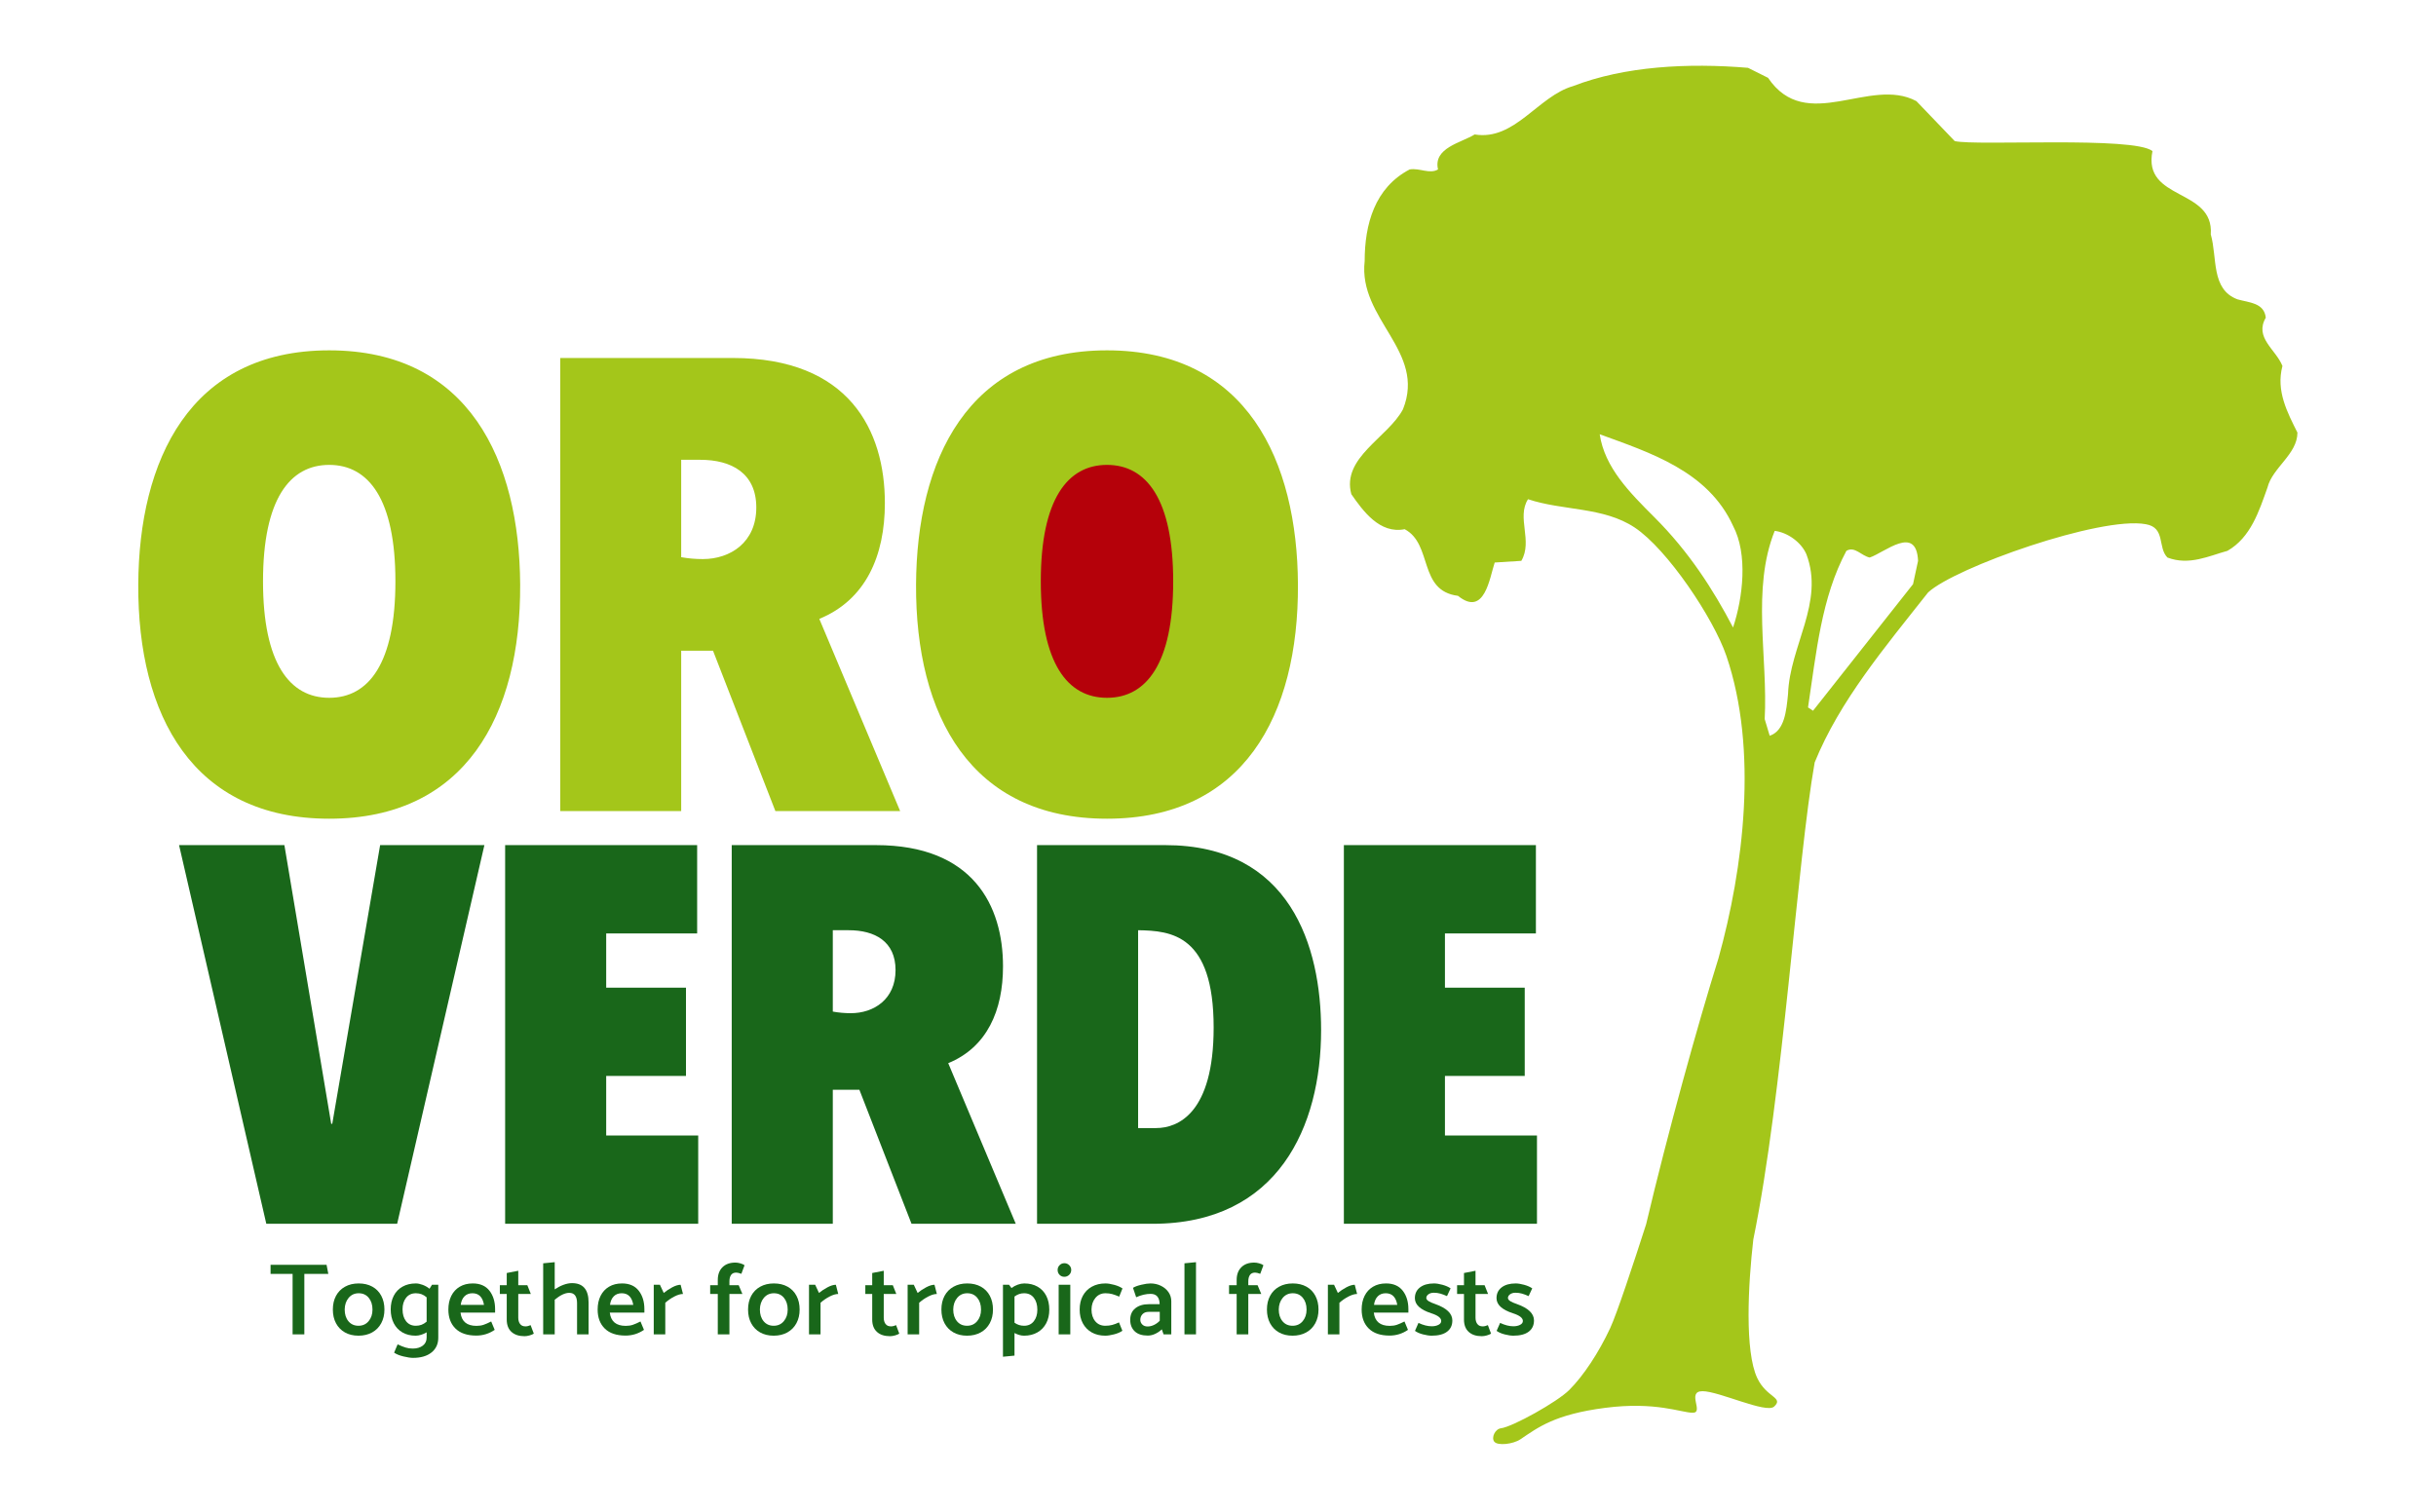
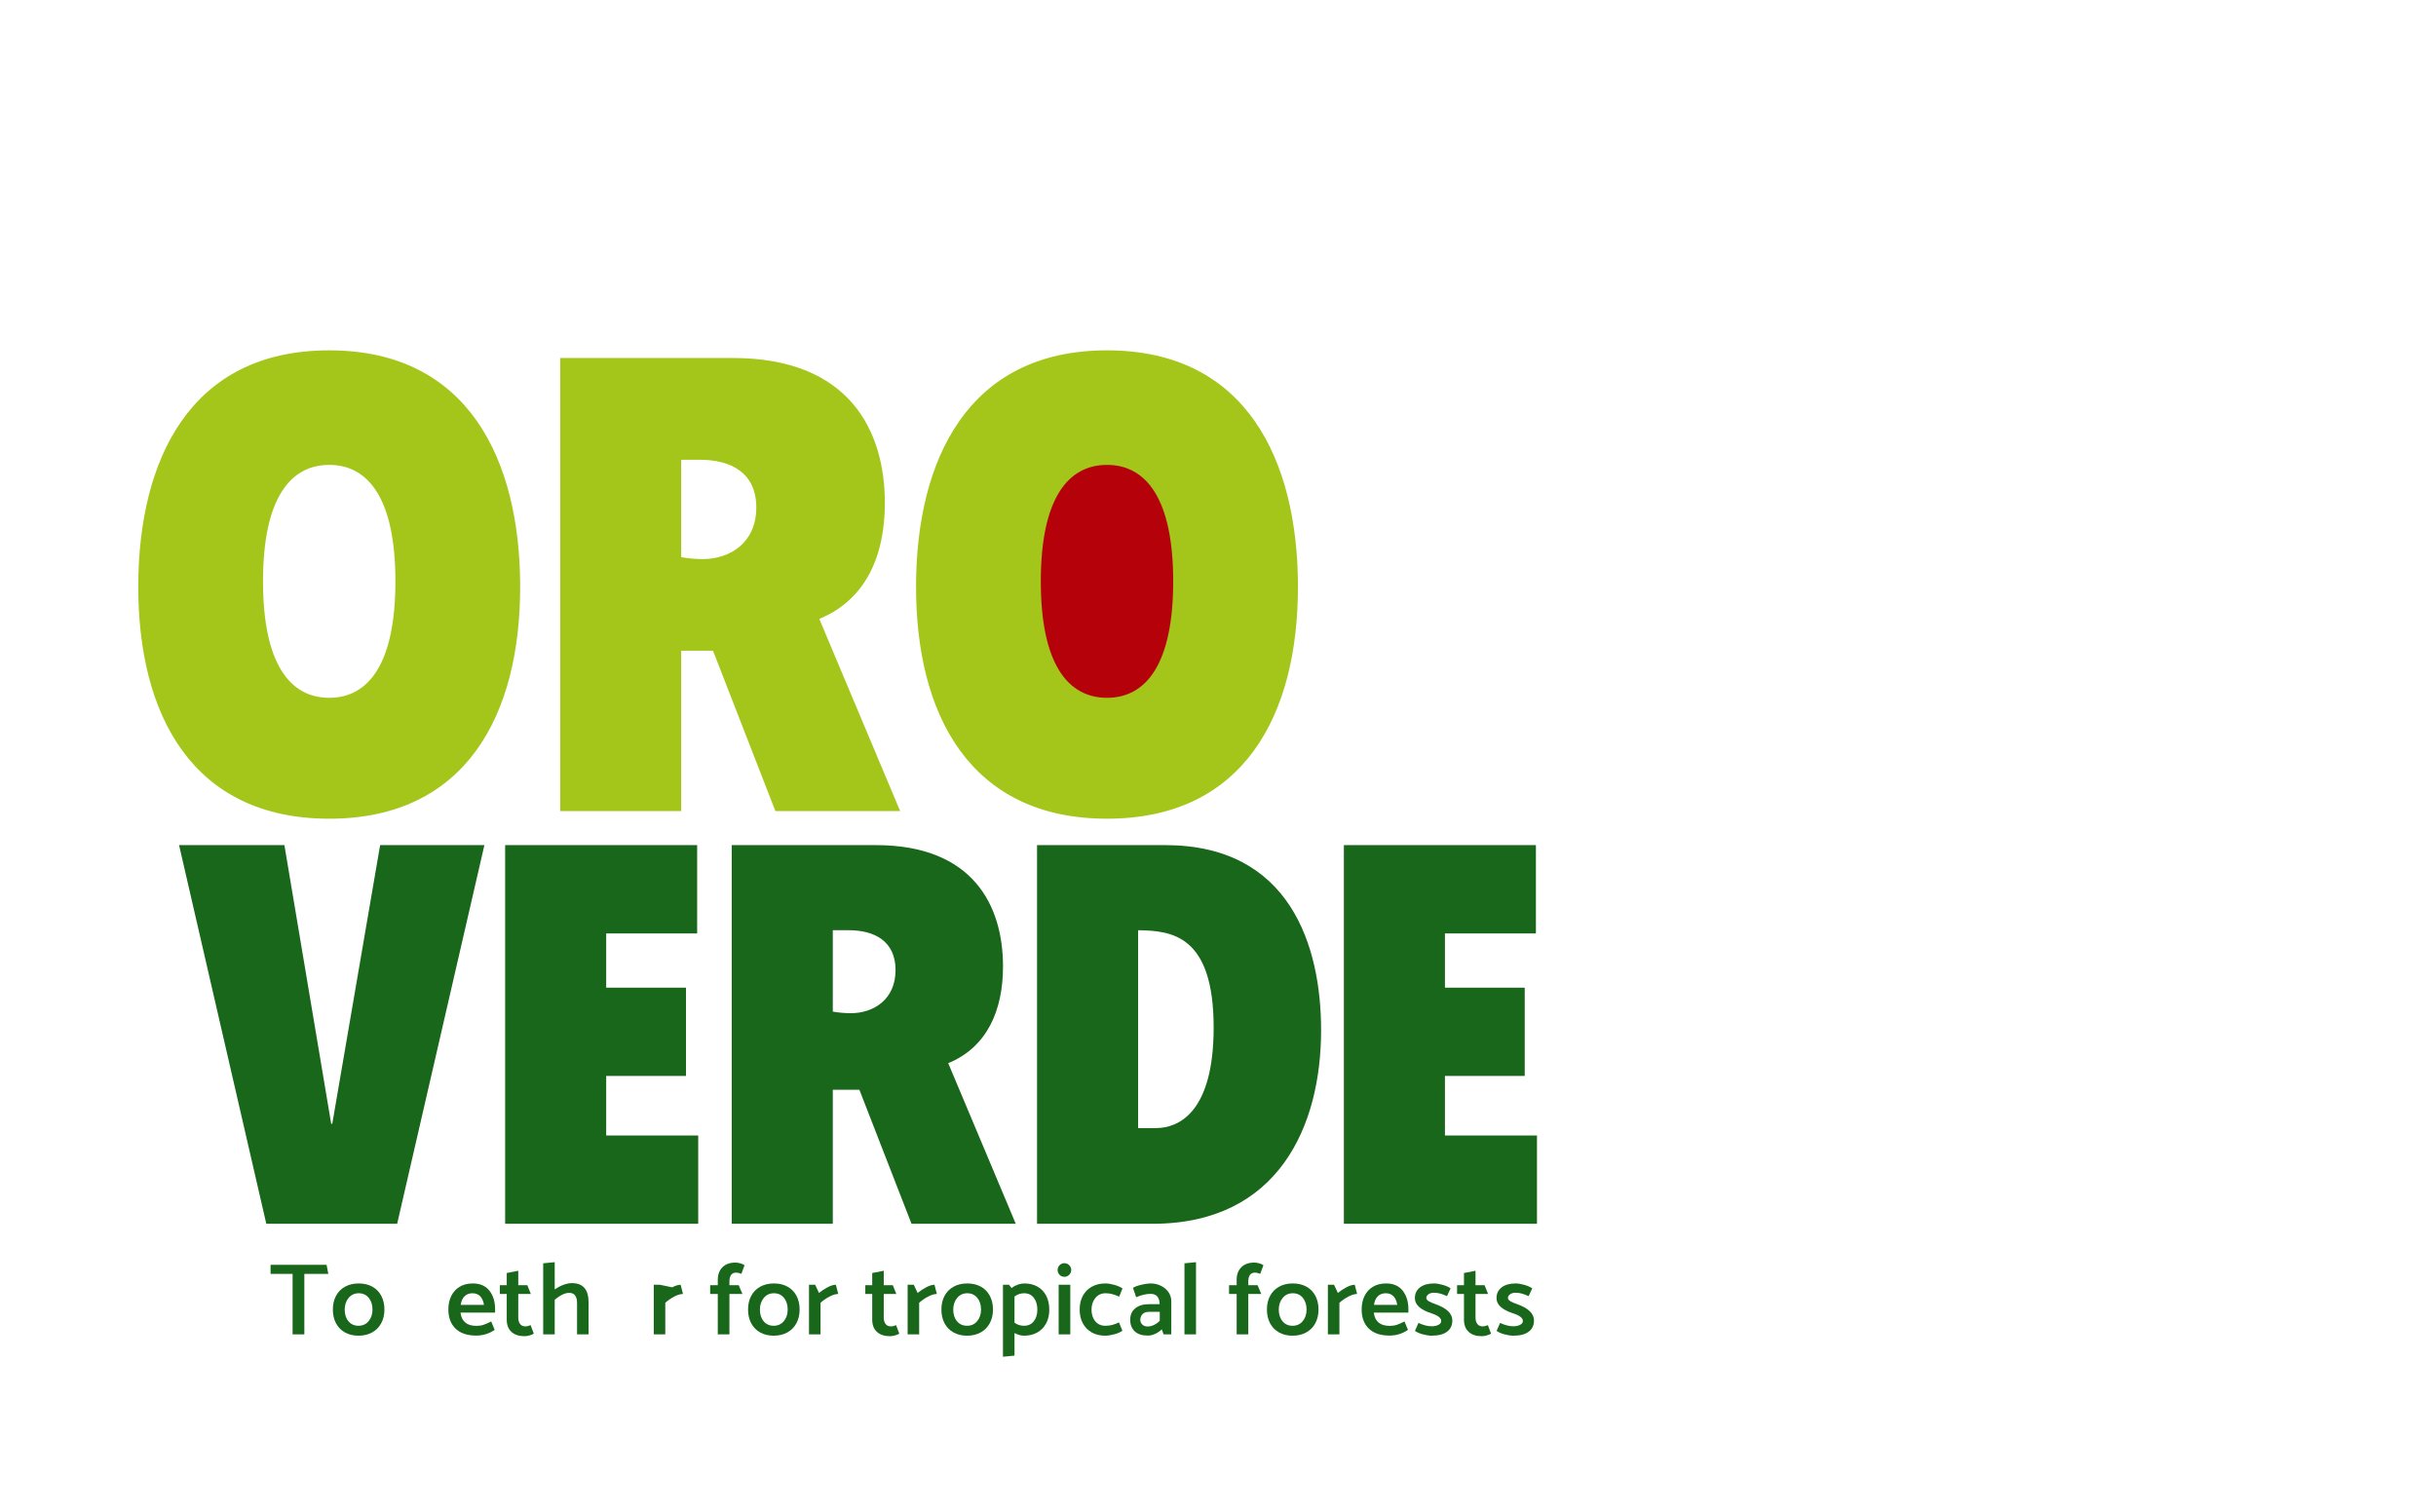
<svg xmlns="http://www.w3.org/2000/svg" width="100%" height="100%" viewBox="0 0 567 352" version="1.1" xml:space="preserve" style="fill-rule:evenodd;clip-rule:evenodd;stroke-linejoin:round;stroke-miterlimit:2;">
  <g transform="matrix(2,0,0,2,-312.487,-889.604)">
    <path d="M285.075,498.415C281.333,498.415 276.871,500.854 276.871,512.47C276.871,524.087 281.333,526.526 285.075,526.526C288.818,526.526 293.279,524.087 293.279,512.47C293.279,500.854 288.818,498.415 285.075,498.415Z" style="fill:rgb(181,1,10);fill-rule:nonzero;" />
  </g>
  <g transform="matrix(2,0,0,2,-312.487,-889.604)">
    <path d="M187.236,587.251L202.464,587.251L212.617,543.174L200.483,543.174L194.912,575.613L194.788,575.613L189.341,543.174L177.083,543.174L187.236,587.251ZM215.031,587.251L237.501,587.251L237.501,576.974L226.792,576.974L226.792,570.041L236.078,570.041L236.078,559.764L226.792,559.764L226.792,553.451L237.377,553.451L237.377,543.174L215.031,543.174L215.031,587.251ZM241.401,587.251L253.164,587.251L253.164,571.651L256.259,571.651L262.326,587.251L274.458,587.251L266.597,568.555C271.116,566.699 272.973,562.426 272.973,557.289C272.973,550.232 269.505,543.174 258.178,543.174L241.401,543.174L241.401,587.251ZM253.164,553.08L255.02,553.08C258.053,553.08 260.467,554.38 260.467,557.721C260.467,561.127 257.93,562.737 255.268,562.737C254.525,562.737 253.845,562.674 253.164,562.55L253.164,553.08ZM276.934,587.251L290.368,587.251C305.039,587.251 309.992,575.861 309.992,564.717C309.992,554.936 306.401,543.174 291.852,543.174L276.934,543.174L276.934,587.251ZM288.696,553.08C292.534,553.14 297.487,553.575 297.487,564.408C297.487,574.375 293.338,576.108 290.801,576.108L288.696,576.108L288.696,553.08ZM312.642,587.251L335.115,587.251L335.115,576.974L324.405,576.974L324.405,570.041L333.691,570.041L333.691,559.764L324.405,559.764L324.405,553.451L334.991,553.451L334.991,543.174L312.642,543.174L312.642,587.251Z" style="fill:rgb(25,103,26);fill-rule:nonzero;" />
  </g>
  <g transform="matrix(2,0,0,2,-312.487,-889.604)">
    <path d="M186.854,512.471C186.854,502.915 189.965,498.915 194.558,498.915C199.15,498.915 202.261,502.915 202.261,512.471C202.261,522.026 199.15,526.026 194.558,526.026C189.965,526.026 186.854,522.026 186.854,512.471ZM216.78,512.84C216.706,498.471 210.854,485.582 194.558,485.582C178.261,485.582 172.41,498.471 172.335,512.84C172.261,528.101 178.706,540.1 194.558,540.1C210.41,540.1 216.854,528.101 216.78,512.84ZM221.446,539.212L235.52,539.212L235.52,520.545L239.224,520.545L246.483,539.212L261.002,539.212L251.594,516.84C257.002,514.619 259.224,509.507 259.224,503.359C259.224,494.915 255.076,486.471 241.52,486.471L221.446,486.471L221.446,539.212ZM235.52,498.323L237.743,498.323C241.372,498.323 244.261,499.878 244.261,503.878C244.261,507.952 241.224,509.878 238.039,509.878C237.15,509.878 236.335,509.804 235.52,509.656L235.52,498.323ZM277.371,512.471C277.371,502.915 280.483,498.915 285.075,498.915C289.668,498.915 292.779,502.915 292.779,512.471C292.779,522.026 289.668,526.026 285.075,526.026C280.483,526.026 277.371,522.026 277.371,512.471ZM307.297,512.84C307.223,498.471 301.372,485.582 285.075,485.582C268.779,485.582 262.927,498.471 262.853,512.84C262.779,528.101 269.223,540.1 285.075,540.1C300.927,540.1 307.372,528.101 307.297,512.84Z" style="fill:rgb(164,198,26);fill-rule:nonzero;" />
  </g>
  <g transform="matrix(2,0,0,2,-312.487,-889.604)">
-     <path d="M378.881,512.799L367.244,527.532L366.66,527.145C367.632,520.749 368.212,514.35 371.125,508.921C372.093,508.342 372.87,509.503 373.84,509.699C375.582,509.115 379.272,505.819 379.466,510.084L378.881,512.799ZM362.2,530.445L361.617,528.502C362.005,521.329 360.065,513.38 362.783,506.595C364.334,506.789 365.884,507.954 366.468,509.309C368.603,514.933 364.527,519.972 364.334,525.594C364.139,527.532 363.945,529.859 362.2,530.445ZM357.935,517.841C355.606,513.38 352.764,508.991 348.813,505.042C345.899,502.13 342.992,499.226 342.416,495.35C348.234,497.483 355.022,499.615 357.935,506.013C359.677,509.309 359.095,514.35 357.935,517.841ZM421.873,487.4C421.097,485.461 418.577,484.106 419.935,481.78C419.739,480.033 417.992,480.033 416.636,479.644C413.532,478.482 414.31,474.799 413.532,472.085C413.919,466.654 405.578,468.207 406.746,462.389C404.609,460.644 386.252,461.808 383.734,461.226L379.272,456.573C373.84,453.663 366.468,460.452 362.005,453.859L359.677,452.696C352.693,452.114 345.323,452.5 339.311,454.826C335.239,455.991 332.518,461.226 327.865,460.452C326.313,461.418 323.014,462.004 323.6,464.524C322.626,465.104 321.462,464.328 320.3,464.524C316.227,466.654 315.063,470.919 315.063,475.188C314.286,481.972 322.24,485.657 319.522,492.441C317.778,495.736 312.348,498.065 313.511,502.328C314.867,504.27 316.809,506.983 319.719,506.401C323.014,508.146 321.269,513.574 325.924,514.156C329.028,516.676 329.612,512.023 330.195,510.28L333.296,510.084C334.654,507.758 332.716,505.042 334.073,502.911C338.147,504.27 342.841,503.783 346.489,506.207C350.308,508.747 355.674,516.795 357.155,521.137C360.886,532.092 359.147,545.882 356.236,556.352C353.782,564.193 350.288,576.857 347.818,587.306C346.377,591.79 344.427,597.701 343.631,599.405C342.3,602.255 340.534,604.936 338.876,606.592C337.479,607.99 332.283,610.882 330.932,611.051C330.241,611.136 329.778,612.132 330.143,612.609C330.528,613.112 332.328,612.913 333.187,612.337C335.235,610.961 337.164,609.436 343.061,608.674C348.957,607.915 351.918,609.246 353.25,609.246C354.581,609.246 352.482,606.737 354.384,606.737C356.285,606.737 361.8,609.37 362.71,608.531C363.882,607.451 361.84,607.507 360.751,605.208C359.279,602.097 359.686,594.323 360.292,589.084C363.771,572.08 365.394,545.023 367.436,533.544C370.349,526.371 375.582,520.168 380.631,513.766C383.734,510.862 400.729,504.848 405.966,505.819C408.296,506.207 407.324,508.532 408.489,509.699C411.013,510.666 413.339,509.503 415.47,508.921C418.188,507.37 419.158,504.27 420.129,501.555C420.709,499.226 423.617,497.677 423.617,495.155C422.459,492.83 421.097,490.308 421.873,487.4Z" style="fill:rgb(164,198,26);fill-rule:nonzero;" />
-   </g>
+     </g>
  <g transform="matrix(0.213,0,0,0.027,62.737,293.834)">
    <path d="M62.326,22.919L1.125,22.919L1.125,101.371L25.2,101.371L25.2,622.329L38.026,622.329L38.026,101.371L64.238,101.371L62.326,22.919Z" style="fill:rgb(25,103,26);fill-rule:nonzero;" />
    <path d="M125.552,408.128C125.552,452.79 124.389,492.163 122.064,526.247C119.739,560.332 116.439,586.776 112.164,605.581C107.889,624.386 102.902,633.789 97.201,633.789C91.501,633.789 86.551,624.386 82.351,605.581C78.151,586.776 74.907,560.478 72.62,526.688C70.332,492.898 69.189,453.378 69.189,408.128C69.189,363.466 70.332,324.24 72.62,290.45C74.907,256.659 78.189,230.362 82.464,211.557C86.739,192.752 91.726,183.349 97.426,183.349C103.127,183.349 108.095,192.605 112.333,211.116C116.57,229.627 119.833,255.925 122.121,290.009C124.408,324.093 125.552,363.466 125.552,408.128ZM97.201,548.285C101.777,548.285 105.47,535.062 108.283,508.618C111.095,482.173 112.502,448.97 112.502,409.01C112.502,367.286 111.133,333.349 108.395,307.198C105.658,281.047 102.002,267.972 97.426,267.972C92.926,267.972 89.27,281.194 86.458,307.639C83.645,334.083 82.201,367.58 82.126,408.128C82.126,449.852 83.495,483.642 86.233,509.499C88.97,535.356 92.626,548.285 97.201,548.285Z" style="fill:rgb(25,103,26);fill-rule:nonzero;" />
-     <path d="M184.39,194.809L184.39,651.418C184.39,704.895 181.934,747.207 177.021,778.353C172.109,809.498 165.377,825.071 156.827,825.071C154.127,825.071 150.621,820.958 146.308,812.73C141.996,804.503 138.602,793.632 136.127,780.115L139.952,708.715C143.327,721.056 146.233,730.165 148.671,736.041C151.108,741.918 153.715,744.856 156.49,744.856C160.99,744.856 164.646,736.482 167.459,719.734C170.271,702.985 171.678,679.92 171.678,650.537L171.678,604.7C169.728,614.102 167.702,621.301 165.602,626.296C163.502,631.291 161.515,633.789 159.64,633.789C154.09,633.789 149.271,624.386 145.183,605.581C141.096,586.776 137.946,560.332 135.733,526.247C133.521,492.163 132.414,452.496 132.414,407.247C132.414,362.585 133.521,323.359 135.733,289.568C137.946,255.778 141.133,229.627 145.296,211.116C149.458,192.605 154.315,183.349 159.865,183.349C162.115,183.349 164.627,187.463 167.402,195.69C170.178,203.917 172.653,215.083 174.828,229.186L177.528,194.809L184.39,194.809ZM159.865,548.285C162.115,548.285 164.177,545.493 166.052,539.91C167.927,534.328 169.803,525.366 171.678,513.025L171.678,303.231C169.878,290.891 168.04,281.929 166.165,276.346C164.29,270.763 162.19,267.972 159.865,267.972C155.365,267.972 151.821,280.9 149.233,306.757C146.646,332.614 145.352,365.817 145.352,406.365C145.352,449.264 146.646,483.642 149.233,509.499C151.821,535.356 155.365,548.285 159.865,548.285Z" style="fill:rgb(25,103,26);fill-rule:nonzero;" />
    <path d="M246.491,405.484C246.491,340.841 244.429,287.658 240.304,245.935C236.179,204.211 230.103,183.349 222.078,183.349C216.603,183.349 211.859,192.752 207.847,211.557C203.834,230.362 200.759,256.659 198.622,290.45C196.484,324.24 195.415,363.466 195.415,408.128C195.415,477.472 198.022,532.271 203.234,572.525C208.447,612.78 216.003,632.907 225.903,632.907C233.253,632.907 239.966,616.453 246.041,583.544L242.216,511.262C238.991,524.191 236.235,533.74 233.947,539.91C231.66,546.081 229.053,549.166 226.128,549.166C215.628,549.166 209.816,510.968 208.691,434.573L246.491,434.573L246.491,405.484ZM208.916,368.461C209.441,336.728 210.809,312.046 213.022,294.416C215.234,276.787 218.141,267.972 221.741,267.972C225.266,267.972 228.078,276.493 230.178,293.535C232.278,310.577 233.666,335.552 234.341,368.461L208.916,368.461Z" style="fill:rgb(25,103,26);fill-rule:nonzero;" />
    <path d="M271.804,198.334L271.804,74.045L259.204,93.438L259.204,198.334L251.666,198.334L251.666,274.142L259.204,274.142L259.204,494.514C259.204,540.939 260.929,576.492 264.379,601.174C267.829,625.855 272.592,638.196 278.667,638.196C280.317,638.196 282.135,635.992 284.123,631.585C286.111,627.178 287.667,622.036 288.792,616.159L285.304,542.996C283.279,550.048 281.404,553.573 279.679,553.573C277.054,553.573 275.085,546.668 273.773,532.859C272.46,519.049 271.804,500.684 271.804,477.766L271.804,274.142L285.529,274.142L281.704,198.334L271.804,198.334Z" style="fill:rgb(25,103,26);fill-rule:nonzero;" />
    <path d="M330.53,180.705C342.605,180.705 348.643,236.238 348.643,347.306L348.643,622.329L336.042,622.329L336.042,353.476C336.042,294.123 333.192,264.446 327.492,264.446C322.992,264.446 317.705,284.132 311.63,323.506L311.63,622.329L299.029,622.329L299.029,9.696L311.63,0L311.63,234.475C314.705,218.021 317.892,204.946 321.192,195.249C324.492,185.553 327.605,180.705 330.53,180.705Z" style="fill:rgb(25,103,26);fill-rule:nonzero;" />
-     <path d="M409.619,405.484C409.619,340.841 407.556,287.658 403.431,245.935C399.306,204.211 393.231,183.349 385.206,183.349C379.731,183.349 374.987,192.752 370.974,211.557C366.962,230.362 363.887,256.659 361.749,290.45C359.612,324.24 358.543,363.466 358.543,408.128C358.543,477.472 361.149,532.271 366.362,572.525C371.574,612.78 379.131,632.907 389.031,632.907C396.381,632.907 403.093,616.453 409.169,583.544L405.344,511.262C402.118,524.191 399.362,533.74 397.075,539.91C394.787,546.081 392.181,549.166 389.256,549.166C378.756,549.166 372.943,510.968 371.818,434.573L409.619,434.573L409.619,405.484ZM372.043,368.461C372.568,336.728 373.937,312.046 376.149,294.416C378.362,276.787 381.268,267.972 384.868,267.972C388.393,267.972 391.206,276.493 393.306,293.535C395.406,310.577 396.793,335.552 397.468,368.461L372.043,368.461Z" style="fill:rgb(25,103,26);fill-rule:nonzero;" />
-     <path d="M432.456,349.95C435.456,328.794 438.757,310.871 442.357,296.179C445.957,281.488 449.107,274.142 451.807,274.142L449.219,194.809C446.594,194.809 443.538,202.154 440.05,216.846C436.563,231.537 433.469,247.698 430.769,265.327L426.606,194.809L419.856,194.809L419.856,622.329L432.456,622.329L432.456,349.95Z" style="fill:rgb(25,103,26);fill-rule:nonzero;" />
+     <path d="M432.456,349.95C435.456,328.794 438.757,310.871 442.357,296.179C445.957,281.488 449.107,274.142 451.807,274.142L449.219,194.809C446.594,194.809 443.538,202.154 440.05,216.846L426.606,194.809L419.856,194.809L419.856,622.329L432.456,622.329L432.456,349.95Z" style="fill:rgb(25,103,26);fill-rule:nonzero;" />
    <path d="M489.832,274.142L489.832,622.329L502.545,622.329L502.545,274.142L516.72,274.142L512.67,198.334L502.545,198.334L502.545,165.719C502.545,142.213 503.145,123.702 504.345,110.186C505.545,96.67 507.42,89.912 509.97,89.912C511.32,89.912 513.195,93.438 515.595,100.489L519.083,26.445C518.033,19.98 516.514,14.545 514.526,10.137C512.539,5.73 510.72,3.526 509.07,3.526C503.07,3.526 498.364,16.895 494.951,43.634C491.539,70.372 489.832,106.954 489.832,153.379L489.832,198.334L481.507,198.334L481.507,274.142L489.832,274.142Z" style="fill:rgb(25,103,26);fill-rule:nonzero;" />
    <path d="M579.271,408.128C579.271,452.79 578.109,492.163 575.784,526.247C573.459,560.332 570.158,586.776 565.883,605.581C561.608,624.386 556.621,633.789 550.921,633.789C545.221,633.789 540.271,624.386 536.07,605.581C531.87,586.776 528.627,560.478 526.339,526.688C524.052,492.898 522.908,453.378 522.908,408.128C522.908,363.466 524.052,324.24 526.339,290.45C528.627,256.659 531.908,230.362 536.183,211.557C540.458,192.752 545.446,183.349 551.146,183.349C556.846,183.349 561.815,192.605 566.052,211.116C570.29,229.627 573.552,255.925 575.84,290.009C578.127,324.093 579.271,363.466 579.271,408.128ZM550.921,548.285C555.496,548.285 559.19,535.062 562.002,508.618C564.815,482.173 566.221,448.97 566.221,409.01C566.221,367.286 564.852,333.349 562.115,307.198C559.377,281.047 555.721,267.972 551.146,267.972C546.646,267.972 542.989,281.194 540.177,307.639C537.364,334.083 535.92,367.58 535.845,408.128C535.845,449.852 537.214,483.642 539.952,509.499C542.689,535.356 546.346,548.285 550.921,548.285Z" style="fill:rgb(25,103,26);fill-rule:nonzero;" />
    <path d="M602.109,349.95C605.109,328.794 608.409,310.871 612.009,296.179C615.609,281.488 618.759,274.142 621.459,274.142L618.872,194.809C616.247,194.809 613.19,202.154 609.703,216.846C606.215,231.537 603.121,247.698 600.421,265.327L596.259,194.809L589.509,194.809L589.509,622.329L602.109,622.329L602.109,349.95Z" style="fill:rgb(25,103,26);fill-rule:nonzero;" />
    <path d="M671.185,198.334L671.185,74.045L658.585,93.438L658.585,198.334L651.047,198.334L651.047,274.142L658.585,274.142L658.585,494.514C658.585,540.939 660.31,576.492 663.76,601.174C667.21,625.855 671.972,638.196 678.048,638.196C679.698,638.196 681.516,635.992 683.504,631.585C685.491,627.178 687.048,622.036 688.173,616.159L684.685,542.996C682.66,550.048 680.785,553.573 679.06,553.573C676.435,553.573 674.466,546.668 673.154,532.859C671.841,519.049 671.185,500.684 671.185,477.766L671.185,274.142L684.91,274.142L681.085,198.334L671.185,198.334Z" style="fill:rgb(25,103,26);fill-rule:nonzero;" />
    <path d="M709.886,349.95C712.886,328.794 716.186,310.871 719.786,296.179C723.386,281.488 726.536,274.142 729.236,274.142L726.648,194.809C724.023,194.809 720.967,202.154 717.479,216.846C713.992,231.537 710.898,247.698 708.198,265.327L704.035,194.809L697.285,194.809L697.285,622.329L709.886,622.329L709.886,349.95Z" style="fill:rgb(25,103,26);fill-rule:nonzero;" />
    <path d="M790.549,408.128C790.549,452.79 789.387,492.163 787.062,526.247C784.737,560.332 781.437,586.776 777.162,605.581C772.886,624.386 767.899,633.789 762.199,633.789C756.499,633.789 751.549,624.386 747.349,605.581C743.149,586.776 739.905,560.478 737.617,526.688C735.33,492.898 734.186,453.378 734.186,408.128C734.186,363.466 735.33,324.24 737.617,290.45C739.905,256.659 743.186,230.362 747.461,211.557C751.736,192.752 756.724,183.349 762.424,183.349C768.124,183.349 773.093,192.605 777.33,211.116C781.568,229.627 784.83,255.925 787.118,290.009C789.405,324.093 790.549,363.466 790.549,408.128ZM762.199,548.285C766.774,548.285 770.468,535.062 773.28,508.618C776.093,482.173 777.499,448.97 777.499,409.01C777.499,367.286 776.13,333.349 773.393,307.198C770.655,281.047 766.999,267.972 762.424,267.972C757.924,267.972 754.267,281.194 751.455,307.639C748.642,334.083 747.199,367.58 747.124,408.128C747.124,449.852 748.492,483.642 751.23,509.499C753.967,535.356 757.624,548.285 762.199,548.285Z" style="fill:rgb(25,103,26);fill-rule:nonzero;" />
    <path d="M824.75,183.349C830.3,183.349 835.137,192.605 839.262,211.116C843.388,229.627 846.556,255.925 848.769,290.009C850.981,324.093 852.088,364.054 852.088,409.891C852.088,453.966 850.963,492.898 848.713,526.688C846.463,560.478 843.256,586.776 839.094,605.581C834.931,624.386 830.075,633.789 824.525,633.789C821.225,633.789 817.737,626.149 814.062,610.87L814.062,805.679L801.462,815.375L801.462,194.809L808.1,194.809L810.8,223.016C812.975,210.088 815.3,200.244 817.775,193.486C820.25,186.728 822.575,183.349 824.75,183.349ZM824.525,548.285C829.025,548.285 832.569,535.356 835.156,509.499C837.744,483.642 839.037,450.44 839.037,409.891C839.037,367.58 837.762,333.349 835.212,307.198C832.662,281.047 829.1,267.972 824.525,267.972C822.575,267.972 820.756,270.322 819.068,275.024C817.381,279.725 815.712,286.777 814.062,296.179L814.062,521.84C817.137,539.47 820.625,548.285 824.525,548.285Z" style="fill:rgb(25,103,26);fill-rule:nonzero;" />
    <path d="M868.513,126.053C870.613,126.053 872.394,120.323 873.857,108.864C875.319,97.404 876.051,83.447 876.051,66.993C876.051,51.126 875.319,37.463 873.857,26.004C872.394,14.545 870.613,8.815 868.513,8.815C866.488,8.815 864.763,14.545 863.338,26.004C861.913,37.463 861.2,51.126 861.2,66.993C861.2,83.447 861.894,97.404 863.282,108.864C864.669,120.323 866.413,126.053 868.513,126.053ZM875.038,622.329L875.038,194.809L862.325,194.809L862.325,622.329L875.038,622.329Z" style="fill:rgb(25,103,26);fill-rule:nonzero;" />
    <path d="M928.251,519.196C925.551,529.186 923.076,536.531 920.826,541.233C918.576,545.934 916.064,548.285 913.289,548.285C908.714,548.285 905.057,535.356 902.32,509.499C899.582,483.642 898.213,449.852 898.213,408.128C898.288,367.58 899.732,334.083 902.545,307.639C905.357,281.194 909.014,267.972 913.514,267.972C916.139,267.972 918.557,270.322 920.77,275.024C922.982,279.725 925.551,287.071 928.476,297.061L932.076,226.542C929.751,213.614 926.714,203.183 922.964,195.249C919.214,187.316 916.064,183.349 913.514,183.349C907.813,183.349 902.826,192.752 898.551,211.557C894.276,230.362 890.994,256.659 888.707,290.45C886.419,324.24 885.276,363.466 885.276,408.128C885.276,453.378 886.419,492.898 888.707,526.688C890.994,560.478 894.238,586.776 898.438,605.581C902.638,624.386 907.588,633.789 913.289,633.789C915.914,633.789 919.101,629.969 922.851,622.329C926.601,614.69 929.639,604.406 931.964,591.477L928.251,519.196Z" style="fill:rgb(25,103,26);fill-rule:nonzero;" />
    <path d="M947.039,302.35C952.589,282.957 957.839,273.261 962.789,273.261C969.239,273.261 972.539,302.937 972.689,362.291L960.764,362.291C954.689,362.291 949.795,374.044 946.083,397.55C942.37,421.057 940.514,454.259 940.514,497.158C940.514,538.294 942.145,571.203 945.408,595.885C948.67,620.566 953.452,632.907 959.752,632.907C962.452,632.907 965.152,627.912 967.852,617.922C970.552,607.932 972.952,595.003 975.052,579.137L976.965,622.329L985.402,622.329L985.402,336.728C985.402,307.933 984.39,281.929 982.365,258.716C980.34,235.504 977.583,217.139 974.096,203.623C970.608,190.107 966.764,183.349 962.564,183.349C960.014,183.349 956.695,187.169 952.608,194.809C948.52,202.448 945.502,211.263 943.552,221.253L947.039,302.35ZM951.539,497.158C951.539,477.766 952.345,461.458 953.958,448.236C955.57,435.014 957.764,428.402 960.539,428.402L972.802,428.402L972.802,505.092C970.927,520.371 968.827,532.418 966.502,541.233C964.177,550.048 961.852,554.455 959.527,554.455C957.052,554.455 955.102,548.725 953.677,537.266C952.252,525.807 951.539,512.437 951.539,497.158Z" style="fill:rgb(25,103,26);fill-rule:nonzero;" />
    <path d="M1012.4,622.329L1012.4,0L999.802,9.696L999.802,622.329L1012.4,622.329Z" style="fill:rgb(25,103,26);fill-rule:nonzero;" />
    <path d="M1056.84,274.142L1056.84,622.329L1069.55,622.329L1069.55,274.142L1083.73,274.142L1079.68,198.334L1069.55,198.334L1069.55,165.719C1069.55,142.213 1070.15,123.702 1071.35,110.186C1072.55,96.67 1074.43,89.912 1076.98,89.912C1078.33,89.912 1080.2,93.438 1082.6,100.489L1086.09,26.445C1085.04,19.98 1083.52,14.545 1081.54,10.137C1079.55,5.73 1077.73,3.526 1076.08,3.526C1070.08,3.526 1065.37,16.895 1061.96,43.634C1058.55,70.372 1056.84,106.954 1056.84,153.379L1056.84,198.334L1048.52,198.334L1048.52,274.142L1056.84,274.142Z" style="fill:rgb(25,103,26);fill-rule:nonzero;" />
    <path d="M1146.28,408.128C1146.28,452.79 1145.12,492.163 1142.79,526.247C1140.47,560.332 1137.17,586.776 1132.89,605.581C1128.62,624.386 1123.63,633.789 1117.93,633.789C1112.23,633.789 1107.28,624.386 1103.08,605.581C1098.88,586.776 1095.63,560.478 1093.35,526.688C1091.06,492.898 1089.92,453.378 1089.92,408.128C1089.92,363.466 1091.06,324.24 1093.35,290.45C1095.63,256.659 1098.92,230.362 1103.19,211.557C1107.47,192.752 1112.45,183.349 1118.15,183.349C1123.85,183.349 1128.82,192.605 1133.06,211.116C1137.3,229.627 1140.56,255.925 1142.85,290.009C1145.14,324.093 1146.28,363.466 1146.28,408.128ZM1117.93,548.285C1122.5,548.285 1126.2,535.062 1129.01,508.618C1131.82,482.173 1133.23,448.97 1133.23,409.01C1133.23,367.286 1131.86,333.349 1129.12,307.198C1126.38,281.047 1122.73,267.972 1118.15,267.972C1113.65,267.972 1110,281.194 1107.18,307.639C1104.37,334.083 1102.93,367.58 1102.85,408.128C1102.85,449.852 1104.22,483.642 1106.96,509.499C1109.7,535.356 1113.35,548.285 1117.93,548.285Z" style="fill:rgb(25,103,26);fill-rule:nonzero;" />
    <path d="M1169.12,349.95C1172.12,328.794 1175.42,310.871 1179.02,296.179C1182.62,281.488 1185.77,274.142 1188.47,274.142L1185.88,194.809C1183.26,194.809 1180.2,202.154 1176.71,216.846C1173.22,231.537 1170.13,247.698 1167.43,265.327L1163.27,194.809L1156.52,194.809L1156.52,622.329L1169.12,622.329L1169.12,349.95Z" style="fill:rgb(25,103,26);fill-rule:nonzero;" />
    <path d="M1244.49,405.484C1244.49,340.841 1242.43,287.658 1238.31,245.935C1234.18,204.211 1228.11,183.349 1220.08,183.349C1214.61,183.349 1209.86,192.752 1205.85,211.557C1201.84,230.362 1198.76,256.659 1196.62,290.45C1194.49,324.24 1193.42,363.466 1193.42,408.128C1193.42,477.472 1196.02,532.271 1201.24,572.525C1206.45,612.78 1214.01,632.907 1223.91,632.907C1231.26,632.907 1237.97,616.453 1244.04,583.544L1240.22,511.262C1236.99,524.191 1234.24,533.74 1231.95,539.91C1229.66,546.081 1227.06,549.166 1224.13,549.166C1213.63,549.166 1207.82,510.968 1206.69,434.573L1244.49,434.573L1244.49,405.484ZM1206.92,368.461C1207.44,336.728 1208.81,312.046 1211.02,294.416C1213.24,276.787 1216.14,267.972 1219.74,267.972C1223.27,267.972 1226.08,276.493 1228.18,293.535C1230.28,310.577 1231.67,335.552 1232.34,368.461L1206.92,368.461Z" style="fill:rgb(25,103,26);fill-rule:nonzero;" />
    <path d="M1251.69,592.359C1253.94,605.287 1256.89,615.424 1260.53,622.77C1264.16,630.116 1267.33,633.789 1270.03,633.789C1277.31,633.789 1282.88,622.329 1286.74,599.411C1290.6,576.492 1292.53,544.171 1292.53,502.447C1292.53,443.094 1286.34,396.081 1273.97,361.409C1270.89,353.182 1268.49,344.955 1266.77,336.728C1265.04,328.501 1264.14,319.392 1264.07,309.402C1264.07,296.473 1264.86,285.602 1266.43,276.787C1268.01,267.972 1269.96,263.564 1272.28,263.564C1274.83,263.564 1277.21,266.062 1279.42,271.057C1281.64,276.052 1284.06,283.251 1286.68,292.653L1290.62,225.661C1288.22,212.732 1285.24,202.448 1281.67,194.809C1278.11,187.169 1275.06,183.349 1272.51,183.349C1266.06,183.349 1260.96,194.662 1257.21,217.286C1253.46,239.911 1251.58,270.91 1251.58,310.283C1251.58,366.698 1257.58,410.185 1269.58,440.743C1276.78,458.961 1280.38,480.998 1280.38,506.855C1280.38,520.958 1279.37,532.124 1277.34,540.351C1275.32,548.578 1272.88,552.692 1270.03,552.692C1265.53,552.692 1260.69,542.996 1255.52,523.603L1251.69,592.359Z" style="fill:rgb(25,103,26);fill-rule:nonzero;" />
    <path d="M1317.85,198.334L1317.85,74.045L1305.24,93.438L1305.24,198.334L1297.71,198.334L1297.71,274.142L1305.24,274.142L1305.24,494.514C1305.24,540.939 1306.97,576.492 1310.42,601.174C1313.87,625.855 1318.63,638.196 1324.71,638.196C1326.36,638.196 1328.18,635.992 1330.16,631.585C1332.15,627.178 1333.71,622.036 1334.83,616.159L1331.35,542.996C1329.32,550.048 1327.44,553.573 1325.72,553.573C1323.1,553.573 1321.13,546.668 1319.81,532.859C1318.5,519.049 1317.85,500.684 1317.85,477.766L1317.85,274.142L1331.57,274.142L1327.75,198.334L1317.85,198.334Z" style="fill:rgb(25,103,26);fill-rule:nonzero;" />
    <path d="M1340.91,592.359C1343.16,605.287 1346.1,615.424 1349.74,622.77C1353.38,630.116 1356.55,633.789 1359.25,633.789C1366.52,633.789 1372.09,622.329 1375.95,599.411C1379.81,576.492 1381.75,544.171 1381.75,502.447C1381.75,443.094 1375.56,396.081 1363.18,361.409C1360.11,353.182 1357.71,344.955 1355.98,336.728C1354.26,328.501 1353.36,319.392 1353.28,309.402C1353.28,296.473 1354.07,285.602 1355.64,276.787C1357.22,267.972 1359.17,263.564 1361.5,263.564C1364.05,263.564 1366.43,266.062 1368.64,271.057C1370.85,276.052 1373.27,283.251 1375.89,292.653L1379.83,225.661C1377.43,212.732 1374.45,202.448 1370.89,194.809C1367.33,187.169 1364.27,183.349 1361.72,183.349C1355.27,183.349 1350.17,194.662 1346.42,217.286C1342.67,239.911 1340.8,270.91 1340.8,310.283C1340.8,366.698 1346.8,410.185 1358.8,440.743C1366,458.961 1369.6,480.998 1369.6,506.855C1369.6,520.958 1368.58,532.124 1366.56,540.351C1364.53,548.578 1362.1,552.692 1359.25,552.692C1354.75,552.692 1349.91,542.996 1344.73,523.603L1340.91,592.359Z" style="fill:rgb(25,103,26);fill-rule:nonzero;" />
  </g>
</svg>